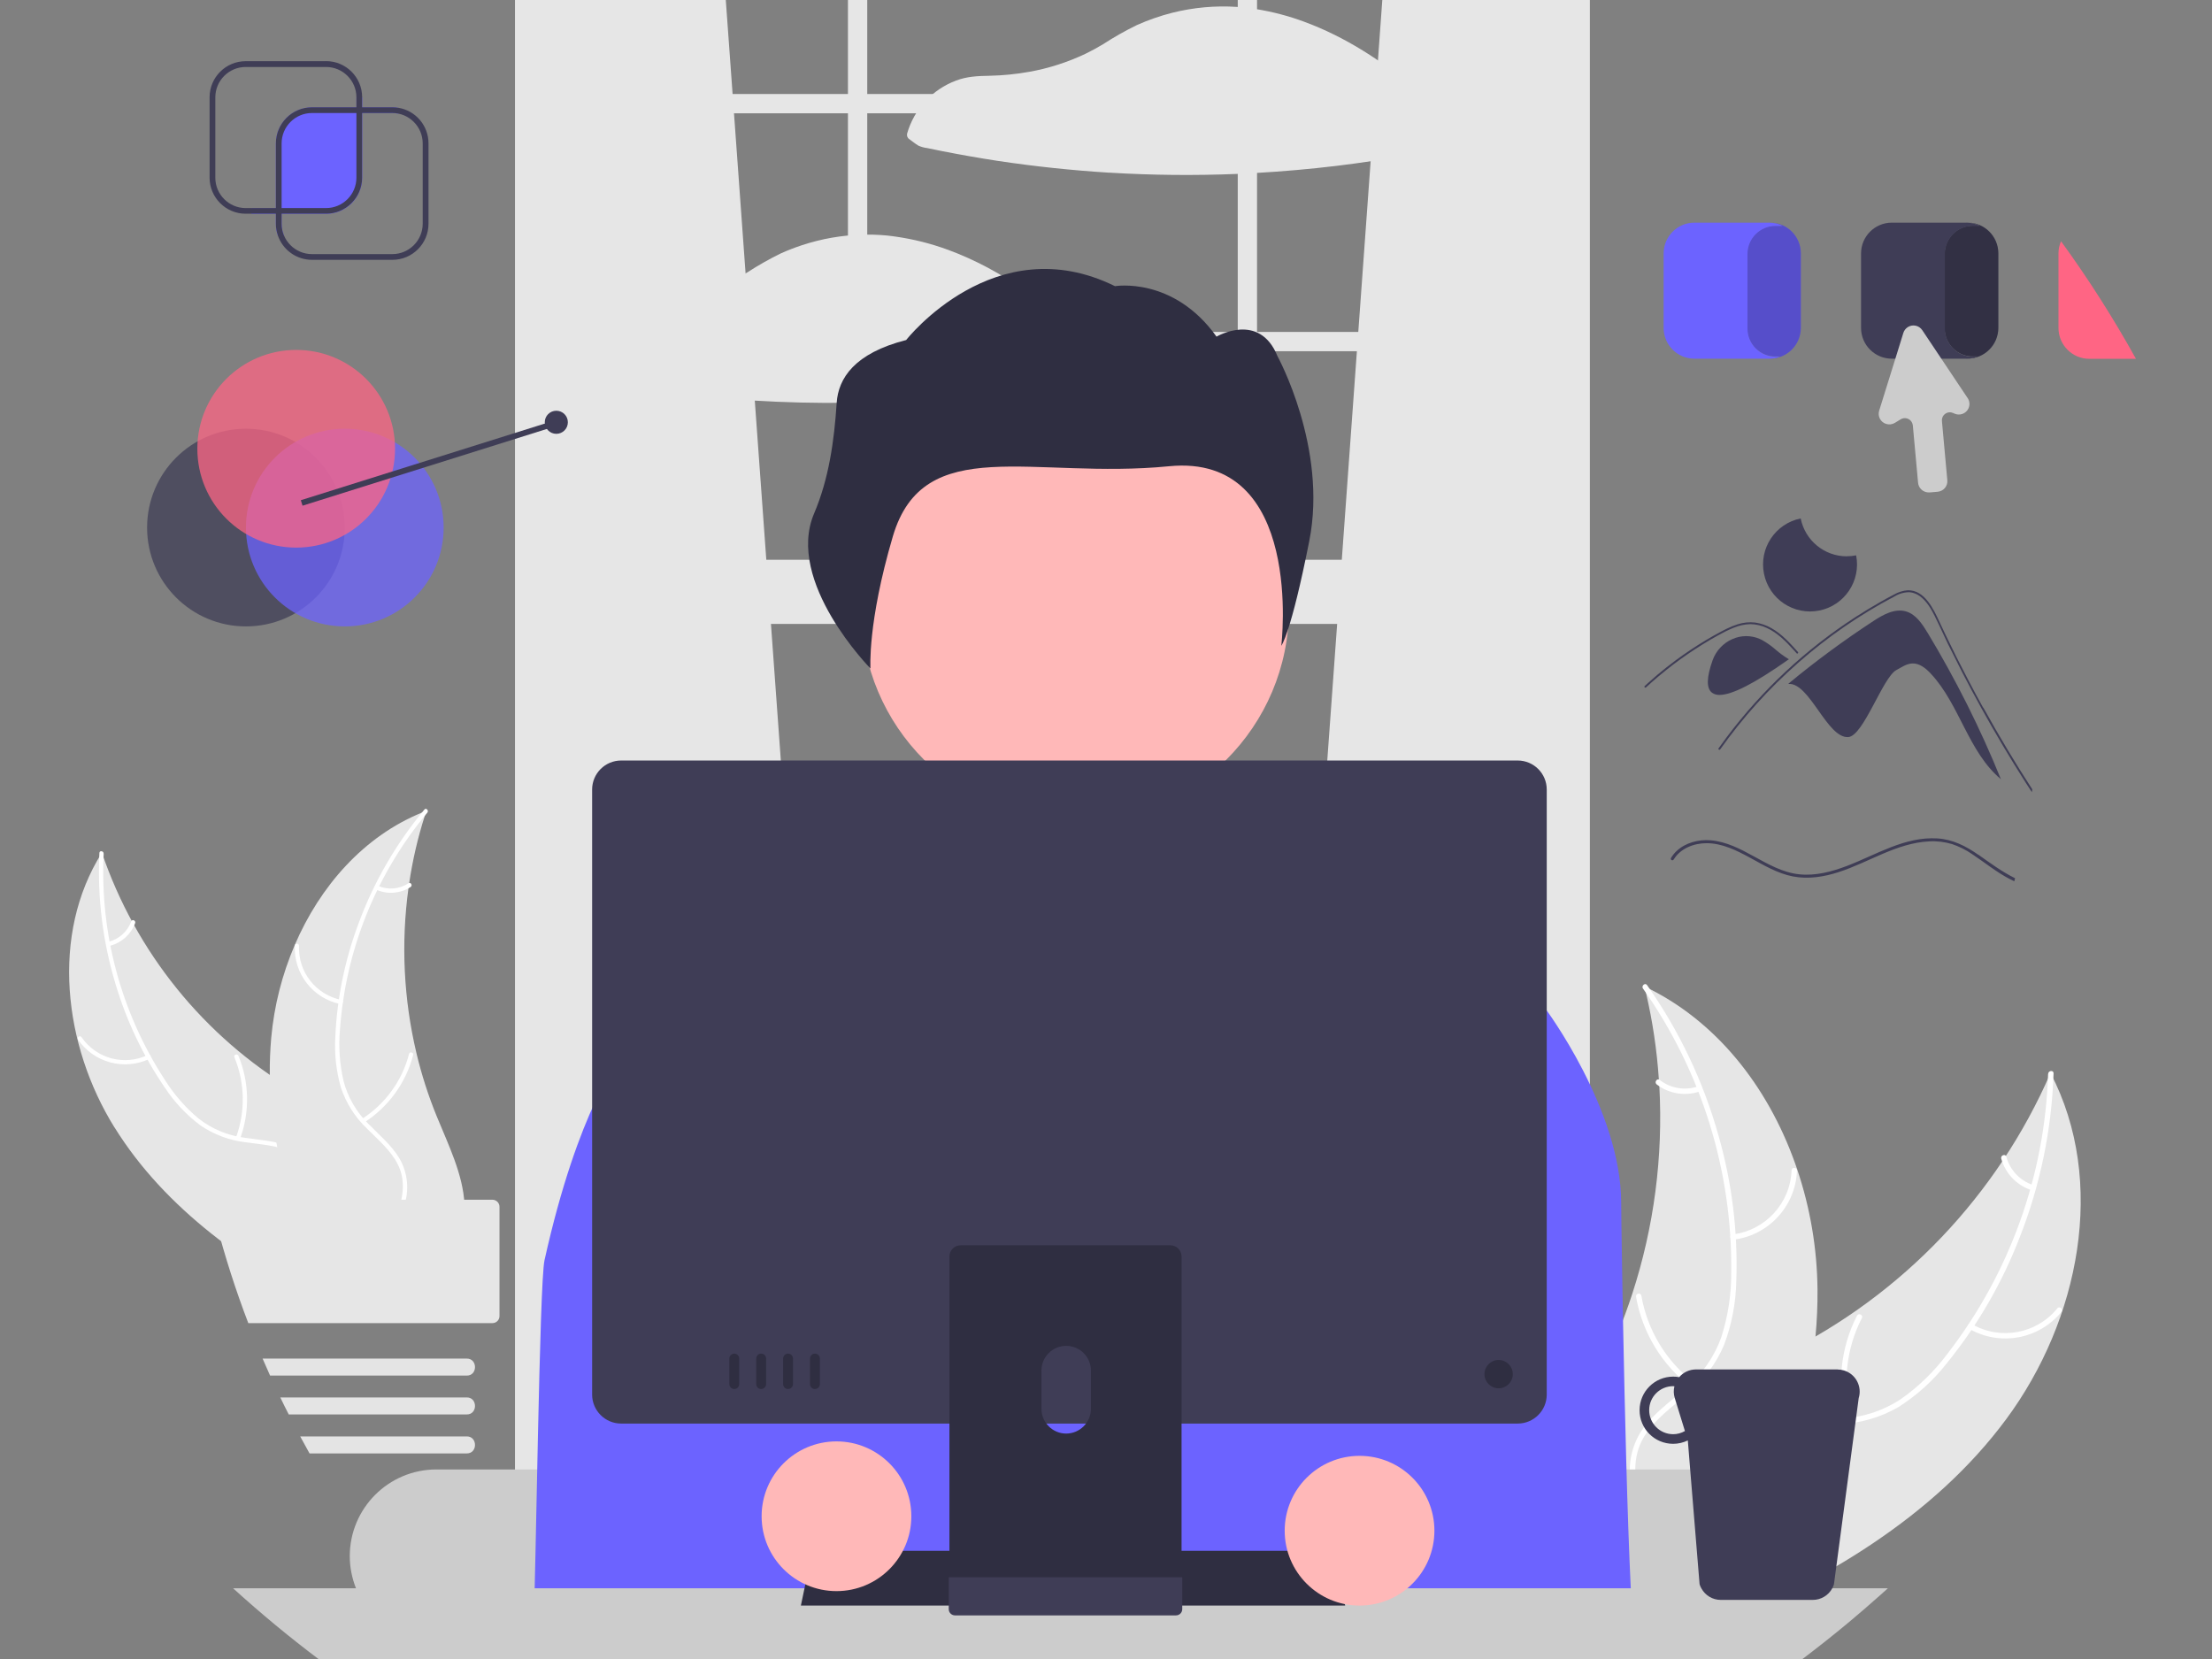
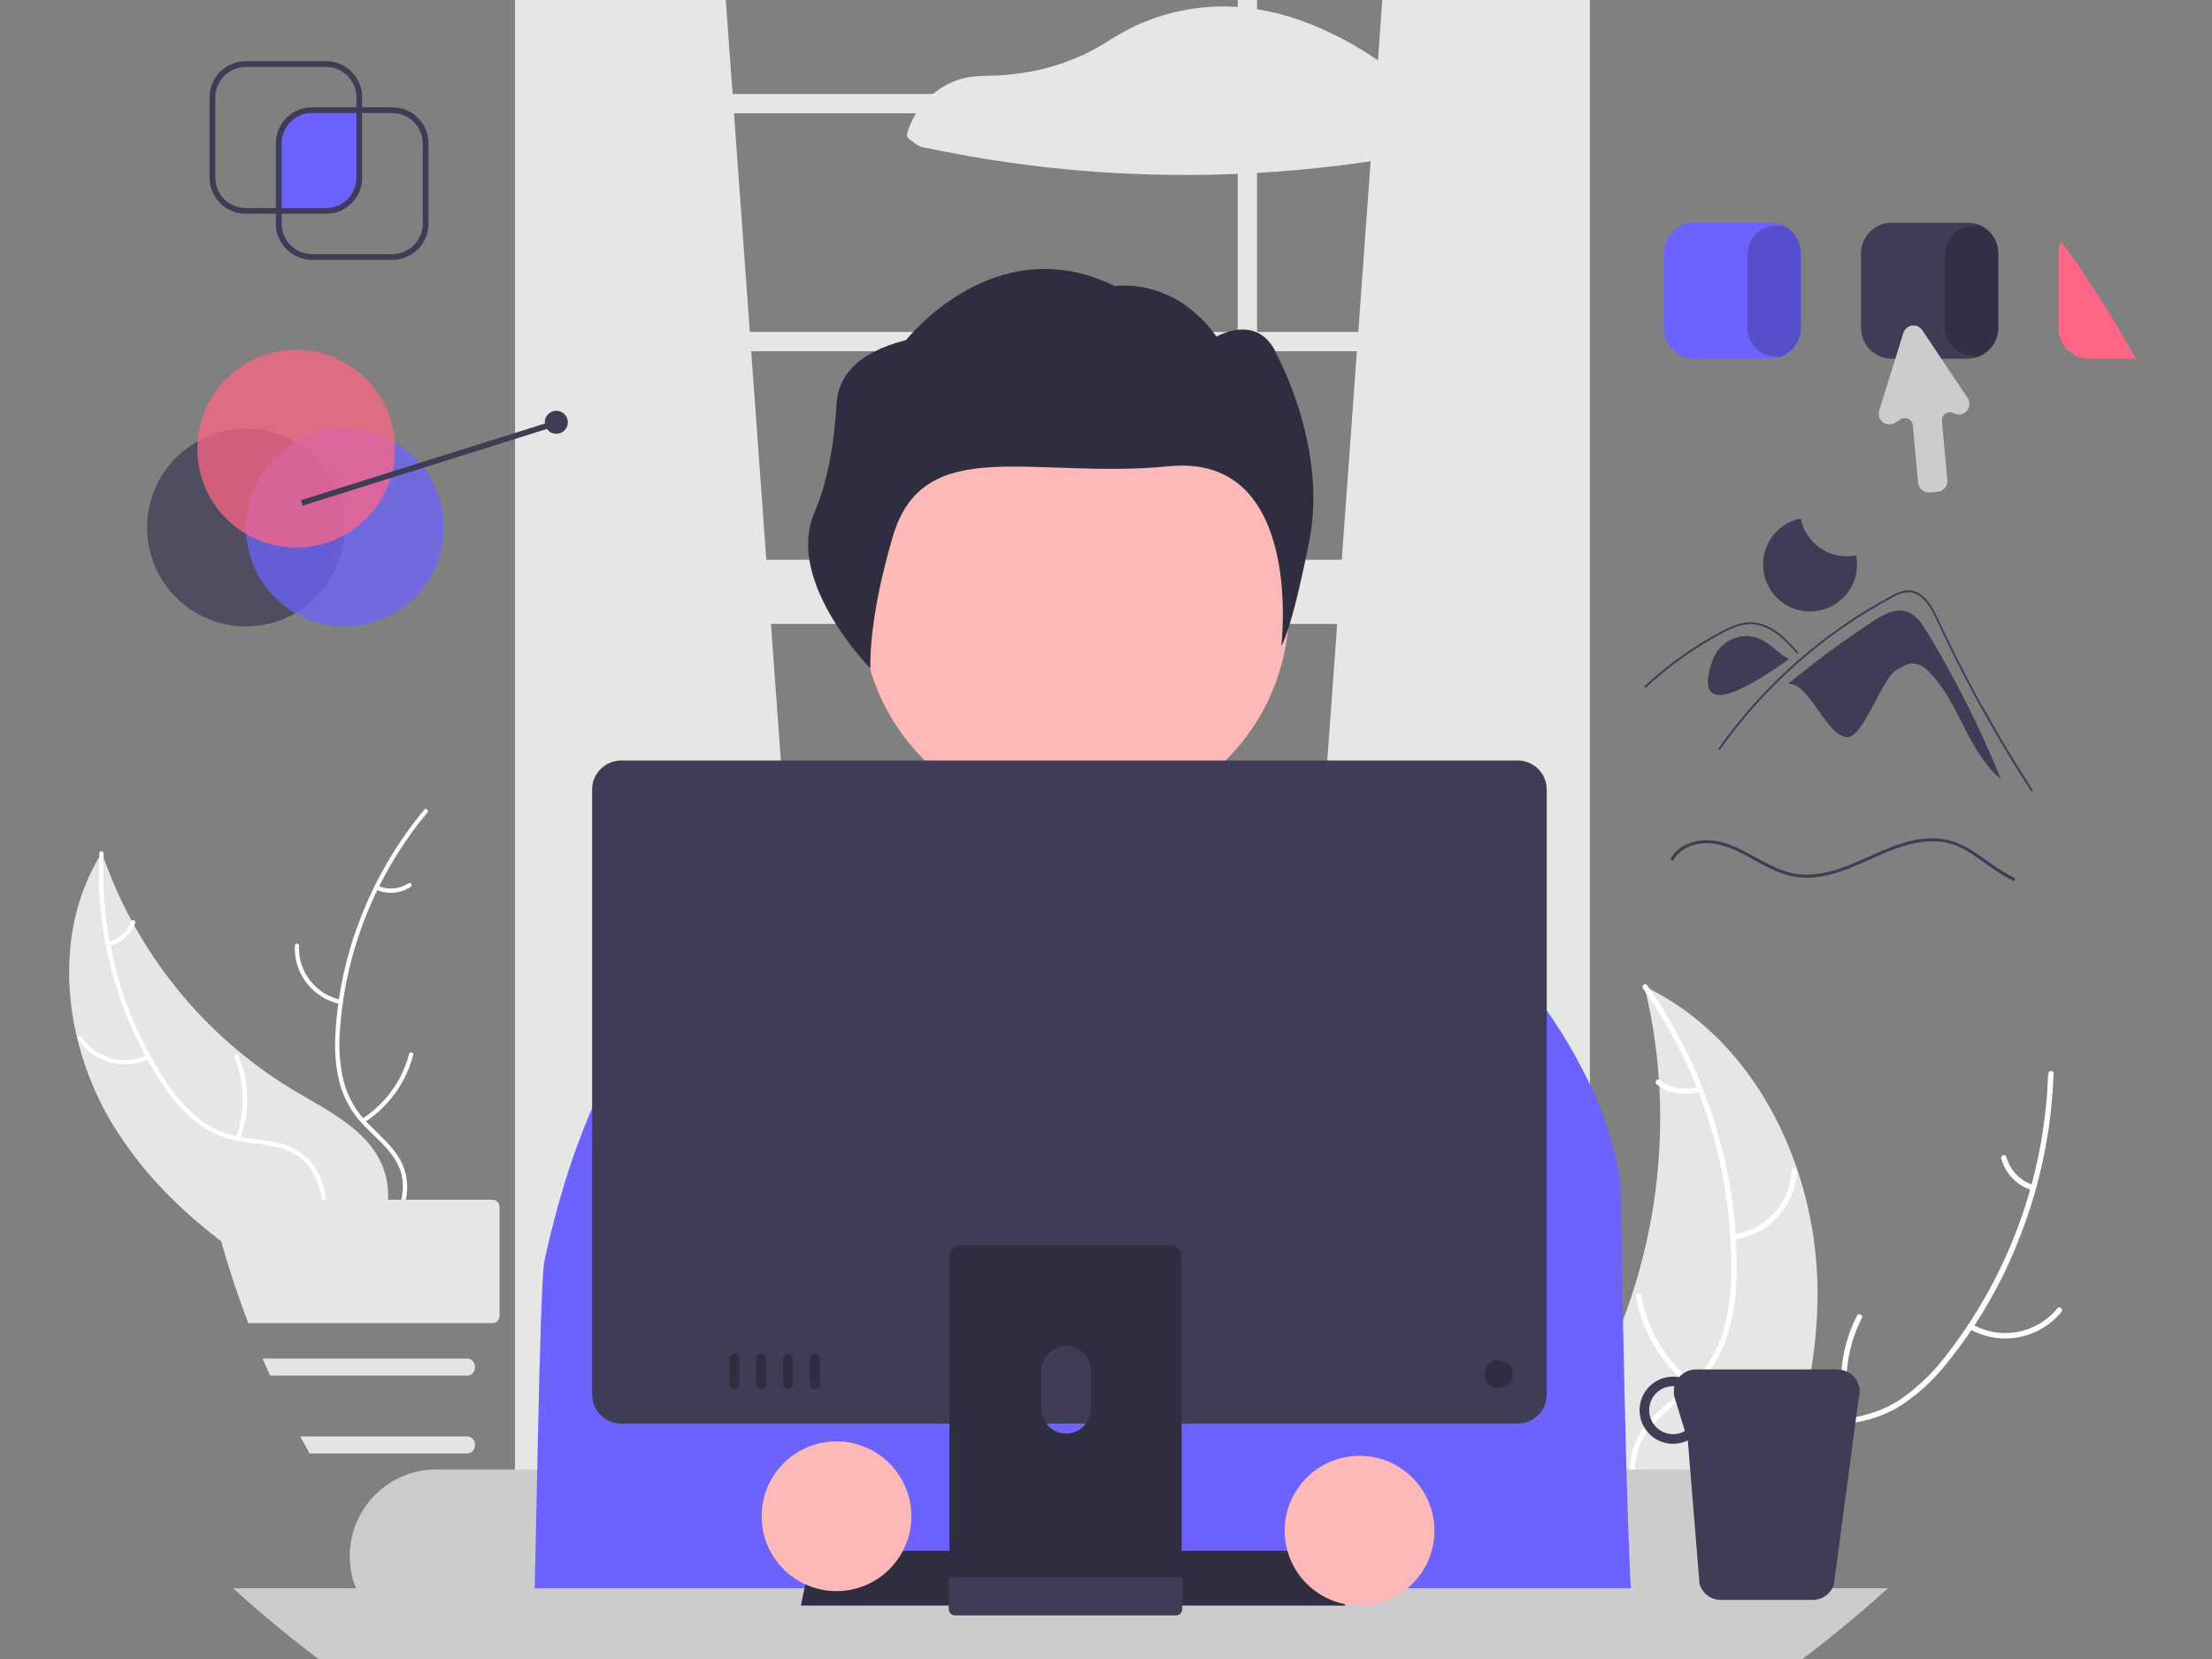
<svg xmlns="http://www.w3.org/2000/svg" id="_レイヤー_1" data-name="レイヤー 1" width="320" height="240" viewBox="0 0 320 240">
  <rect x="0" y="0" width="320" height="240" fill="#808080" stroke="none" />
  <defs>
    <style>
      .cls-1 {
        fill: #ffb8b8;
      }

      .cls-1, .cls-2, .cls-3, .cls-4, .cls-5, .cls-6, .cls-7, .cls-8, .cls-9, .cls-10, .cls-11, .cls-12, .cls-13 {
        stroke-width: 0px;
      }

      .cls-2, .cls-4, .cls-5, .cls-7 {
        isolation: isolate;
      }

      .cls-2, .cls-4, .cls-7 {
        opacity: .74;
      }

      .cls-2, .cls-13 {
        fill: #6c63ff;
      }

      .cls-3, .cls-7 {
        fill: #3f3d56;
      }

      .cls-4, .cls-12 {
        fill: #ff6584;
      }

      .cls-5 {
        fill: #000;
        opacity: .21;
      }

      .cls-6 {
        fill: #e4e4e4;
      }

      .cls-8 {
        fill: #2f2e41;
      }

      .cls-9 {
        fill: #ccc;
      }

      .cls-10 {
        fill: #fff;
      }

      .cls-11 {
        fill: #e6e6e6;
      }
    </style>
  </defs>
  <g id="_レイヤー_2" data-name="レイヤー 2">
    <g>
-       <path class="cls-11" d="M290.24,205.29c10.55-14.26,14.61-34.34,6.4-50.06-7.7,17.68-21.4,32.08-38.69,40.63-6.68,3.27-14.45,6.22-17.54,12.99-1.92,4.21-1.56,9.18-.01,13.54,1.55,4.36,4.18,8.24,6.78,12.07l.14,1.15c16.38-6.79,32.37-16.06,42.92-30.32Z" />
      <path class="cls-10" d="M296.29,155.36c-.47,14.67-5.56,28.82-14.53,40.44-1.89,2.54-4.16,4.76-6.74,6.58-2.57,1.7-5.55,2.68-8.62,2.84-2.87.21-5.82.08-8.59.98-2.85.97-5.15,3.12-6.32,5.89-1.53,3.38-1.76,7.11-1.85,10.76-.1,4.06-.15,8.27-2.06,11.96-.23.45.48.78.71.33,3.33-6.42,1.17-13.92,3.15-20.66.93-3.15,2.81-6.03,5.95-7.3,2.75-1.1,5.79-.98,8.7-1.16,3-.11,5.93-.95,8.54-2.46,2.66-1.69,5.02-3.82,6.97-6.3,4.48-5.51,8.06-11.7,10.61-18.33,2.96-7.55,4.6-15.55,4.87-23.65.02-.5-.76-.43-.78.07Z" />
      <path class="cls-10" d="M284.87,192.23c4.45,2.56,10.1,1.53,13.35-2.45.32-.39-.28-.9-.59-.51-3.02,3.71-8.29,4.67-12.42,2.25-.43-.25-.77.45-.33.71h0Z" />
      <path class="cls-10" d="M267.86,205.31c-1.36-4.89-.83-10.12,1.49-14.64.23-.45-.48-.78-.71-.33-2.41,4.71-2.95,10.15-1.52,15.24.14.49.87.22.74-.26Z" />
      <path class="cls-10" d="M294.12,171.43c-1.9-.62-3.35-2.16-3.87-4.08-.13-.49-.87-.22-.74.26.59,2.12,2.19,3.82,4.28,4.53.2.08.42,0,.52-.19.09-.2,0-.43-.19-.52h0Z" />
      <path class="cls-11" d="M237.91,142.72c.07.31.15.61.21.92.96,4.12,1.58,8.31,1.86,12.53.03.33.05.66.07.98.56,10.18-.77,20.37-3.93,30.06-1.26,3.86-2.81,7.61-4.64,11.23-2.53,5-5.67,10.22-6.37,15.6-.08.56-.13,1.13-.14,1.69l20.94,19.94c.07.02.14.05.21.07l.8.83c.11-.18.21-.37.32-.55.06-.1.12-.21.18-.32.04-.07.08-.14.12-.2.01-.02.03-.05.04-.07.04-.06.07-.12.11-.18.6-1.06,1.2-2.12,1.79-3.18t0-.01c4.48-8.15,8.33-16.74,10.75-25.64.07-.27.15-.54.21-.82,1.07-4.02,1.81-8.12,2.2-12.26.21-2.27.31-4.54.29-6.82-.06-5.88-1.04-11.72-2.92-17.3-3.74-11.12-10.98-20.91-21.32-26.13-.26-.13-.52-.26-.79-.39Z" />
      <path class="cls-10" d="M237.7,143.03c8.46,12,12.92,26.36,12.75,41.04.02,3.16-.46,6.3-1.42,9.32-1.03,2.9-2.82,5.48-5.18,7.46-2.16,1.89-4.6,3.57-6.26,5.95-1.69,2.49-2.24,5.59-1.5,8.51.81,3.62,2.88,6.73,5,9.71,2.36,3.3,4.86,6.69,5.55,10.79.08.5.85.34.77-.16-1.2-7.13-7.45-11.82-9.93-18.4-1.16-3.07-1.39-6.51.36-9.41,1.53-2.53,4.04-4.27,6.24-6.17,2.33-1.9,4.16-4.34,5.33-7.1,1.11-2.95,1.71-6.07,1.77-9.23.25-7.1-.61-14.19-2.56-21.02-2.18-7.81-5.68-15.18-10.35-21.81-.29-.41-.87.12-.58.52h0Z" />
      <path class="cls-10" d="M250.78,179.34c5.09-.63,8.98-4.86,9.18-9.99.02-.5-.76-.55-.78-.05-.18,4.78-3.81,8.72-8.56,9.28-.5.06-.34.82.16.77h0Z" />
      <path class="cls-10" d="M245.08,200.03c-4.04-3.09-6.76-7.58-7.63-12.59-.09-.5-.85-.34-.77.16.91,5.21,3.76,9.88,7.96,13.08.4.31.83-.35.43-.65h0Z" />
      <path class="cls-10" d="M245.65,157.16c-1.89.64-3.97.3-5.55-.93-.4-.31-.82.35-.43.65,1.75,1.34,4.05,1.73,6.14,1.04.21-.05.34-.25.3-.46-.04-.21-.25-.35-.46-.3h0Z" />
      <path class="cls-11" d="M16.56,163.1c-7.38-11.88-9.28-27.92-1.82-39.74,4.91,14.39,14.76,26.58,27.8,34.4,5.04,3,10.95,5.81,12.95,11.33,1.24,3.43.64,7.31-.86,10.64-1.49,3.33-3.81,6.21-6.1,9.05l-.18.89c-12.44-6.39-24.41-14.69-31.78-26.57Z" />
      <path class="cls-10" d="M15,123.48c-.57,11.56,2.52,23,8.83,32.71,1.32,2.11,2.97,4.01,4.88,5.61,1.91,1.5,4.19,2.46,6.59,2.78,2.24.34,4.57.44,6.68,1.32,2.18.95,3.85,2.78,4.59,5.03.99,2.75.92,5.7.76,8.58-.18,3.19-.41,6.51.85,9.53.15.37-.42.58-.58.22-2.2-5.26-.03-11.01-1.15-16.44-.53-2.53-1.82-4.92-4.21-6.11-2.09-1.04-4.49-1.14-6.76-1.47-2.35-.28-4.6-1.13-6.55-2.48-1.98-1.5-3.7-3.32-5.07-5.4-3.16-4.62-5.58-9.71-7.17-15.08-1.84-6.12-2.62-12.51-2.31-18.89.02-.4.63-.29.61.1h0Z" />
      <path class="cls-10" d="M21.62,153.18c-3.66,1.73-8.03.55-10.33-2.78-.22-.33.27-.69.5-.36,2.13,3.11,6.21,4.2,9.61,2.57.36-.17.57.41.22.58h0Z" />
      <path class="cls-10" d="M34.14,164.55c1.38-3.76,1.3-7.9-.23-11.6-.15-.37.42-.58.58-.22,1.59,3.85,1.67,8.16.22,12.07-.14.37-.7.12-.56-.25h0Z" />
      <path class="cls-10" d="M15.68,136.25c1.53-.37,2.77-1.48,3.31-2.96.13-.37.69-.12.56.25-.6,1.63-1.96,2.86-3.65,3.28-.16.05-.33-.02-.4-.18-.06-.16.02-.34.18-.4Z" />
-       <path class="cls-11" d="M61.69,117.29c-.08.24-.15.47-.23.71-1.02,3.18-1.77,6.43-2.26,9.73-.04.25-.08.51-.11.77-1.09,7.96-.7,16.06,1.16,23.87.74,3.11,1.72,6.16,2.93,9.12,1.67,4.09,3.8,8.39,4.01,12.67.03.45.03.89,0,1.34l-17.73,14.32c-.06.01-.11.03-.17.04l-.68.6c-.07-.15-.15-.3-.22-.45-.04-.09-.08-.17-.12-.26-.03-.06-.05-.12-.08-.17,0-.02-.02-.04-.02-.05-.03-.05-.05-.1-.07-.15-.41-.87-.81-1.74-1.2-2.62t0-.01c-3-6.69-5.47-13.68-6.8-20.83-.04-.22-.08-.43-.12-.66-.58-3.23-.9-6.49-.95-9.77-.02-1.79.05-3.59.21-5.38.42-4.62,1.57-9.14,3.4-13.4,3.65-8.5,9.97-15.73,18.43-19.17.22-.09.43-.17.65-.26Z" />
      <path class="cls-10" d="M61.83,117.55c-7.41,8.89-11.84,19.88-12.65,31.43-.22,2.48-.04,4.98.52,7.41.62,2.35,1.86,4.49,3.59,6.19,1.58,1.62,3.38,3.1,4.54,5.08,1.17,2.07,1.4,4.53.63,6.78-.87,2.79-2.69,5.11-4.55,7.31-2.07,2.44-4.25,4.95-5.06,8.12-.1.38-.69.21-.59-.17,1.4-5.52,6.61-8.81,8.98-13.82,1.1-2.34,1.51-5.02.32-7.41-1.04-2.09-2.9-3.61-4.51-5.24-1.71-1.64-2.99-3.67-3.74-5.92-.68-2.39-.95-4.88-.8-7.36.25-5.59,1.39-11.11,3.36-16.36,2.21-6,5.44-11.57,9.53-16.48.25-.3.67.15.42.45h0Z" />
      <path class="cls-10" d="M49.22,145.25c-3.96-.82-6.75-4.4-6.57-8.44,0-.17.15-.3.32-.29.16,0,.29.14.29.3-.17,3.77,2.44,7.09,6.13,7.84.39.08.21.67-.17.59h0Z" />
      <path class="cls-10" d="M52.38,161.86c3.37-2.17,5.8-5.52,6.8-9.4.1-.38.69-.21.59.17-1.05,4.03-3.59,7.52-7.1,9.77-.33.21-.63-.33-.3-.54h0Z" />
      <path class="cls-10" d="M54.68,128.15c1.44.63,3.1.49,4.42-.37.33-.22.63.32.3.54-1.46.94-3.29,1.1-4.89.42-.16-.05-.25-.22-.21-.38.05-.16.22-.26.38-.21Z" />
      <path class="cls-11" d="M211.84,19.6c-2.23-2.36-4.59-4.59-7.06-6.7-4.82-4.09-10.17-7.57-16.12-9.76-2.24-.83-4.56-1.44-6.92-1.82-.28-.05-.56-.09-.85-.13-.02,0-.04,0-.06,0-.04-.01-.09-.02-.13-.02-.58-.07-1.16-.13-1.74-.17-3.14-.21-6.3.08-9.35.84-1.77.45-3.5,1.05-5.17,1.8-1.67.82-3.29,1.73-4.85,2.75-.84.51-1.7.97-2.58,1.4-2.58,1.22-5.31,2.1-8.12,2.6-1.9.34-3.82.53-5.75.57-1.67.03-3.25.09-4.84.7-3.44,1.29-6.06,4.13-7.07,7.66-.08.32.05.65.33.82.43.31.85.66,1.3.93.4.18.83.3,1.27.35.72.15,1.43.3,2.15.44,2.65.52,5.3.99,7.97,1.4,5.37.81,10.76,1.38,16.19,1.72.03,0,.07,0,.1,0,6.13.37,12.28.43,18.41.18.93-.04,1.85-.08,2.78-.14,3.87-.22,7.73-.56,11.58-1.02,3.56-.43,7.11-.97,10.64-1.61,2.52-.46,5.04-.97,7.55-1.53.39-.12.61-.53.5-.92-.03-.11-.09-.22-.18-.3Z" />
-       <path class="cls-11" d="M160.37,52.62c-3.59-3.84-7.54-7.31-11.79-10.38-1.41-.99-2.87-1.92-4.36-2.78-1.83-1.06-3.74-1.99-5.7-2.79-.44-.18-.88-.35-1.32-.51-2.51-.93-5.11-1.58-7.76-1.95-.02,0-.04,0-.06,0-.04,0-.09-.02-.13-.03-1.28-.17-2.58-.25-3.87-.24-.93,0-1.86.05-2.79.14-1.49.15-2.98.4-4.43.77-.72.18-1.44.39-2.14.62-1.03.34-2.04.73-3.02,1.17-.02,0-.03.01-.05.02-1.65.81-3.26,1.72-4.8,2.72-.03.02-.07.04-.1.06-1.75,1.05-3.61,1.92-5.53,2.59-1.65.58-3.35,1.03-5.07,1.34-1.9.34-3.82.53-5.75.56-1.67.03-3.25.09-4.84.7-3.44,1.29-6.06,4.13-7.07,7.66-.08.32.06.65.33.82.43.31.85.65,1.3.93.4.18.83.3,1.27.35.72.15,1.43.3,2.15.44,2.65.52,5.3.99,7.97,1.39,3.66.55,7.34,1,11.03,1.33,1.75.16,3.5.3,5.25.4,4.5.27,8.99.38,13.5.32.93-.01,1.86-.03,2.79-.06,5.52-.16,11.02-.58,16.5-1.24,6.11-.74,12.18-1.79,18.19-3.15.39-.11.61-.52.5-.91-.03-.11-.09-.22-.18-.3Z" />
      <path class="cls-11" d="M98.64-87.84l21.82,301.49-43.63,3.87V-84c5.2-4.06,12.66-4.7,21.82-3.84Z" />
      <path class="cls-11" d="M206.33-87.84l-21.82,301.49,43.63,3.87V-84c-5.2-4.06-12.66-4.7-21.82-3.84Z" />
      <path class="cls-11" d="M229.18-83.87c-1.35-3.32-4.23-5.61-7.56-5.61H82.89c-4.63,0-8.39,4.44-8.39,9.91V220.08c-.04,2.77,1,5.45,2.89,7.48.99,1.04,2.25,1.79,3.63,2.18.61.17,1.24.25,1.87.25h138.72c.63,0,1.26-.08,1.87-.25,3.73-1,6.52-4.95,6.52-9.65V-79.58c0-1.47-.28-2.93-.83-4.29ZM227.22,220.08c0,3.65-2.52,6.62-5.61,6.62H82.89c-2.56,0-4.73-2.04-5.4-4.82-.14-.59-.21-1.19-.21-1.8V-79.58c0-3.65,2.52-6.61,5.61-6.61h138.72c.57,0,1.13.1,1.67.3,2.28.84,3.94,3.35,3.94,6.31V220.08Z" />
      <rect class="cls-11" x="75.9" y="13.6" width="152.72" height="2.79" />
      <rect class="cls-11" x="75.9" y="48.02" width="152.72" height="2.79" />
-       <rect class="cls-11" x="122.67" y="-88.23" width="2.79" height="175.71" />
      <rect class="cls-11" x="179.06" y="-88.23" width="2.79" height="175.71" />
      <path class="cls-9" d="M246.02,212.58H63.13c-6.92,0-12.52,5.61-12.53,12.53,0,1.6.31,3.18.9,4.66,1.9,4.75,6.51,7.87,11.63,7.87h182.89c4.45,0,8.57-2.36,10.82-6.21.31-.53.59-1.09.82-1.67.6-1.48.91-3.06.9-4.66-.01-6.92-5.62-12.52-12.54-12.53Z" />
      <rect class="cls-11" x="76.82" y="80.98" width="151.79" height="9.28" />
      <path class="cls-9" d="M151.33,78.19h2.79c2.82,0,5.11,2.29,5.11,5.11h-13c0-2.82,2.29-5.11,5.11-5.11h0Z" />
      <circle id="b6ad44ff-295b-418b-9346-03b76e49c34f" class="cls-1" cx="155.54" cy="88.03" r="30.93" />
      <path id="e8f77054-5a04-4fda-83df-6cd2e0c3cac3-114" class="cls-8" d="M121.04,58.28c.23-3.55,2.58-7.19,10.05-9.09,0,0,12.81-16.38,30.21-7.79,0,0,8.44-1.45,14.69,7.3,0,0,6.2-3.66,8.82,2.83,0,0,7.27,13.23,4.6,26.72s-4.05,15.17-4.05,15.17c0,0,3.41-27.91-16.25-25.97s-35.49-4.98-39.95,10.16c-3.7,12.57-3.23,19.1-3.23,19.1,0,0-12.36-12.54-8.16-22.42,2.15-5.05,2.91-10.54,3.27-16.02Z" />
      <path class="cls-13" d="M77.17,235.6h159.12c-1.06-12.14-1.76-58.53-1.76-61.59,0-13.47-11.02-28.17-11.02-28.17l-3.94-2.18-32.94-10.28-8.53-11.07c-1.81-2.36-4.62-3.73-7.59-3.71l-26.93.2c-2.37.02-4.65.92-6.39,2.53l-16.68,15.47-24.46,11.68-.04-.04-.26.19-3.63,2.61-2.33,1.69s-6.13,7.35-11.02,29.39c-.74,3.32-1.25,46.23-1.6,53.27Z" />
      <path class="cls-9" d="M273.11,229.77c-.38.35-.77.7-1.16,1.04-1.47,1.3-2.95,2.59-4.46,3.85-2.28,1.9-4.61,3.74-6.98,5.53H46.32c-4.36-3.27-8.56-6.75-12.6-10.42h239.4Z" />
      <polygon class="cls-8" points="194.6 232.27 115.86 232.27 117.52 224.35 192.93 224.35 194.6 232.27" />
      <path class="cls-3" d="M265.84,198.11h-20.49c-.94,0-1.83.41-2.43,1.12-.29-.06-.58-.08-.87-.08-2.68,0-4.86,2.17-4.86,4.86s2.17,4.86,4.86,4.86h0c.73,0,1.46-.17,2.12-.49l.34,4.2,1.36,16.6c.06.21.15.41.26.6.56,1.03,1.63,1.67,2.8,1.67h13.32c1.17,0,2.25-.64,2.81-1.67.1-.19.19-.39.25-.6l3.58-26.92c.52-1.69-.43-3.48-2.12-4-.31-.09-.62-.14-.94-.14ZM242.05,207.48c-1.92,0-3.47-1.56-3.47-3.48,0-1.92,1.55-3.47,3.47-3.47.06,0,.12.02.18.02-.14.56-.12,1.15.05,1.7l1.47,4.77c-.52.3-1.1.46-1.7.46h0Z" />
      <path class="cls-3" d="M219.56,110.02H89.86c-2.32,0-4.2,1.88-4.2,4.2v87.52c0,2.32,1.88,4.2,4.2,4.2h129.7c2.32,0,4.2-1.88,4.2-4.2v-87.52c0-2.32-1.88-4.2-4.2-4.2Z" />
      <path class="cls-8" d="M169.31,180.15h-30.34c-.89,0-1.62.73-1.62,1.62v47.93h33.58v-47.93c0-.89-.72-1.62-1.62-1.62h0ZM154.24,207.39c-1.97,0-3.57-1.61-3.58-3.58v-5.53c0-1.98,1.6-3.58,3.58-3.58s3.58,1.6,3.58,3.58v5.53c0,1.97-1.61,3.57-3.58,3.58h0Z" />
      <path class="cls-3" d="M137.25,228.17v4.62c0,.5.41.9.9.9h31.98c.5,0,.9-.41.9-.9v-4.62h-33.79Z" />
      <circle class="cls-8" cx="216.8" cy="198.79" r="2.05" />
      <path class="cls-8" d="M106.23,195.82c-.4,0-.72.32-.72.72h0v3.69c0,.4.32.72.72.71.39,0,.71-.32.71-.71v-3.69c0-.4-.32-.72-.72-.72h0Z" />
      <path class="cls-8" d="M110.12,195.82c-.4,0-.72.32-.72.72h0v3.69c0,.4.32.72.72.71.39,0,.71-.32.71-.71v-3.69c0-.4-.32-.72-.72-.72h0Z" />
      <path class="cls-8" d="M114.01,195.82c-.4,0-.72.32-.72.72h0v3.69c0,.4.32.72.72.71.39,0,.71-.32.71-.71v-3.69c0-.4-.32-.72-.72-.72h0Z" />
      <path class="cls-8" d="M117.9,195.82c-.4,0-.72.32-.72.72h0v3.69c0,.4.32.72.72.71.39,0,.71-.32.71-.71v-3.69c0-.4-.32-.72-.72-.72h0Z" />
      <circle class="cls-1" cx="121.01" cy="219.35" r="10.83" />
      <circle class="cls-1" cx="196.68" cy="221.44" r="10.83" />
      <path class="cls-3" d="M278.8,91.46c-.76-1.26-1.66-2.6-3.07-3.01-1.63-.47-3.31.47-4.73,1.4-4.25,2.78-8.35,5.8-12.26,9.04v.05c3.05-.21,5.59,7.9,8.64,7.69,2.2-.15,5-8.65,6.95-9.69.74-.4,1.46-.92,2.3-.96,1.04-.05,1.95.68,2.66,1.44,4.22,4.49,5.44,11.36,10.17,15.3-2.98-7.36-6.55-14.47-10.65-21.26Z" />
      <path class="cls-3" d="M286.92,102.37c2.22,4.02,4.58,7.96,7.08,11.82h0c-.01.14-.04.27-.06.41-.3-.46-.6-.92-.9-1.39-2.24-3.51-4.37-7.09-6.39-10.74-.96-1.73-1.89-3.48-2.8-5.24-.7-1.37-1.39-2.74-2.07-4.12-.19-.4-.38-.79-.56-1.19-.44-.93-.87-1.87-1.33-2.8-.53-1.05-1.17-2.15-2.13-2.86-.44-.33-.97-.54-1.52-.59-.78,0-1.54.22-2.2.63-5,2.63-9.66,5.84-13.9,9.58-4.24,3.72-8.03,7.93-11.29,12.53-.1.14-.34,0-.24-.14.4-.56.8-1.11,1.21-1.66,5.13-6.82,11.41-12.68,18.57-17.32,1.2-.78,2.43-1.52,3.68-2.23.63-.36,1.26-.71,1.91-1.04.62-.36,1.31-.58,2.02-.63,2.45-.04,3.72,2.74,4.59,4.61.27.59.55,1.18.83,1.76,1.06,2.22,2.16,4.41,3.31,6.6.7,1.34,1.42,2.68,2.16,4.01Z" />
      <path class="cls-3" d="M259.92,94.52c-.14-.16-.28-.32-.43-.48-1.13-1.25-2.34-2.49-3.9-3.2-.74-.35-1.55-.54-2.37-.55-.85.02-1.68.21-2.46.54-.37.15-.73.32-1.09.49-.41.21-.81.42-1.21.64-.75.41-1.49.85-2.21,1.3-1.45.9-2.85,1.86-4.21,2.89-.7.54-1.39,1.09-2.07,1.66-.63.53-1.24,1.07-1.85,1.63-.13.12-.32-.07-.19-.19.16-.15.32-.29.48-.44.45-.41.91-.81,1.38-1.21.85-.72,1.73-1.41,2.63-2.08,1.4-1.03,2.84-2,4.33-2.89.75-.45,1.5-.87,2.27-1.28.23-.12.47-.24.7-.36.54-.27,1.1-.5,1.67-.68.81-.26,1.67-.35,2.52-.25.82.12,1.61.39,2.33.8,1.52.85,2.71,2.17,3.86,3.46.12.13-.08.32-.19.19Z" />
      <path class="cls-3" d="M248.77,100.53c-.39.02-.77-.09-1.09-.31-.84-.64-.82-2.17.07-4.69.49-1.38,1.53-2.5,2.87-3.08,1.26-.56,2.69-.57,3.95-.02.11.05.22.1.32.15h0c.72.4,1.4.89,2.02,1.43.53.46,1.09.87,1.68,1.24l.2.12-.19.13c-4.79,3.37-8.03,5.03-9.84,5.03Z" />
      <path class="cls-3" d="M267.17,80.48c-3.25,0-6.04-2.3-6.67-5.48-3.68.74-6.06,4.33-5.31,8.01s4.33,6.06,8.01,5.31c3.67-.74,6.04-4.31,5.32-7.98-.44.09-.9.13-1.35.13Z" />
      <circle class="cls-7" cx="35.58" cy="76.32" r="14.3" />
      <circle class="cls-2" cx="49.88" cy="76.32" r="14.3" />
      <circle class="cls-4" cx="42.85" cy="64.92" r="14.3" />
      <rect class="cls-3" x="42.76" y="66.58" width="38.5" height=".83" transform="translate(-17.23 21.66) rotate(-17.44)" />
      <circle class="cls-3" cx="80.48" cy="61.09" r="1.67" />
      <path class="cls-3" d="M286.21,123.65c1.73,1.22,3.4,2.46,5.3,3.4-.04.14-.07.29-.11.44-.23-.11-.46-.22-.69-.34-1.93-1.01-3.59-2.38-5.4-3.58-.9-.62-1.88-1.11-2.91-1.46-1.08-.32-2.21-.46-3.33-.39-4.69.23-8.71,3.03-13.07,4.44-2.13.69-4.4,1.06-6.63.63-2.22-.43-4.2-1.62-6.17-2.69-1.94-1.06-4.05-2.12-6.31-2.12-1.84,0-3.78.74-4.77,2.37-.07.1-.2.13-.31.07-.1-.06-.13-.19-.08-.29.22-.37.49-.71.81-1.01,1.29-1.22,3.18-1.7,4.92-1.56,2.25.18,4.31,1.25,6.25,2.32,2.07,1.13,4.18,2.35,6.57,2.6,2.36.25,4.69-.37,6.88-1.2,4.23-1.61,8.41-4.29,13.12-3.99,2.22.14,4.12,1.11,5.92,2.37Z" />
      <path class="cls-13" d="M57.61,15.59v.85c-.28-.06-.56-.08-.85-.08h-4.36v9.36c0,2.88-2.34,5.22-5.22,5.22h-6.44v1.44c0,.58.11,1.15.34,1.68h-.89c-.19-.54-.28-1.11-.28-1.68v-1.44h-3.54v-.83h3.54v-9.36c0-2.88,2.34-5.22,5.22-5.22h6.44v-1.46h.83v1.46h4.36c.28,0,.57.02.85.07Z" />
      <path class="cls-3" d="M47.17,8.85h-11.63c-2.88,0-5.22,2.34-5.22,5.22v11.63c0,2.88,2.34,5.22,5.22,5.22h11.63c2.88,0,5.22-2.34,5.22-5.22v-11.65c-.01-2.88-2.35-5.21-5.22-5.21ZM51.56,25.71c0,2.42-1.97,4.39-4.39,4.39h-11.63c-2.42,0-4.39-1.97-4.39-4.39v-11.63c0-2.42,1.97-4.39,4.39-4.39h11.63c2.42,0,4.38,1.96,4.39,4.37v11.65Z" />
      <path class="cls-3" d="M39.9,30.1v.83h.83v-.83h-.83ZM39.9,30.1v.83h.83v-.83h-.83ZM57.61,15.59c-.28-.05-.57-.07-.85-.07h-11.63c-2.88,0-5.22,2.34-5.22,5.22v11.63c0,.57.09,1.14.28,1.68.72,2.12,2.71,3.54,4.95,3.54h11.63c2.88,0,5.22-2.34,5.22-5.22v-11.63c0-2.56-1.85-4.74-4.37-5.15ZM61.15,32.37c0,2.42-1.97,4.39-4.39,4.39h-11.63c-2.42,0-4.39-1.97-4.39-4.39v-11.63c0-2.42,1.97-4.39,4.39-4.39h11.63c2.42,0,4.39,1.97,4.39,4.39v11.63ZM39.9,30.1v.83h.83v-.83h-.83Z" />
      <path class="cls-11" d="M71.23,173.56h-38.95c-.56,0-1.02.46-1.02,1.02v2.31c1.29,4.92,2.84,9.77,4.66,14.52h35.32c.56,0,1.02-.46,1.02-1.02h0v-15.81c0-.56-.46-1.02-1.02-1.02Z" />
      <path class="cls-6" d="M67.52,196.54h-29.53c.35.82.71,1.64,1.08,2.46h28.45c1.6.02,1.59-2.48,0-2.46Z" />
-       <path class="cls-6" d="M67.52,202.16h-26.97c.39.82.8,1.64,1.22,2.46h25.75c1.6.02,1.59-2.48,0-2.46Z" />
      <path class="cls-6" d="M67.52,207.8h-24.09c.44.82.89,1.64,1.35,2.46h22.74c1.6.02,1.59-2.48,0-2.46Z" />
      <path class="cls-3" d="M284.64,32.18h-.22c.68,0,1.36.16,1.97.47h-1c-2.25,0-4.07,1.82-4.07,4.07v10.78c0,2.25,1.82,4.07,4.07,4.07h.64c-.51.2-1.06.3-1.61.31h.22c2.46,0,4.45-2,4.45-4.45v-10.78c0-2.46-2-4.45-4.45-4.45Z" />
      <path class="cls-5" d="M284.64,32.18h-.22c.68,0,1.36.16,1.97.47h-1c-2.25,0-4.07,1.82-4.07,4.07v10.78c0,2.25,1.82,4.07,4.07,4.07h.64c-.51.2-1.06.3-1.61.31h.22c2.46,0,4.45-2,4.45-4.45v-10.78c0-2.46-2-4.45-4.45-4.45Z" />
      <path class="cls-13" d="M256.07,32.18h-.22c.68,0,1.36.16,1.97.47h-1c-2.25,0-4.07,1.82-4.07,4.07v10.78c0,2.25,1.82,4.07,4.07,4.07h.64c-.51.2-1.06.3-1.61.31h.22c2.46,0,4.45-2,4.45-4.45v-10.78c0-2.46-2-4.45-4.45-4.45Z" />
      <path class="cls-5" d="M256.07,32.18h-.22c.68,0,1.36.16,1.97.47h-1c-2.25,0-4.07,1.82-4.07,4.07v10.78c0,2.25,1.82,4.07,4.07,4.07h.64c-.51.2-1.06.3-1.61.31h.22c2.46,0,4.45-2,4.45-4.45v-10.78c0-2.46-2-4.45-4.45-4.45Z" />
      <path class="cls-13" d="M256.87,51.6c-2.25,0-4.07-1.82-4.07-4.07v-10.78c0-2.25,1.82-4.07,4.07-4.07h1c-.61-.31-1.29-.47-1.97-.47h-10.78c-2.46,0-4.45,2-4.45,4.45v10.78c0,2.46,2,4.45,4.45,4.45h10.78c.55,0,1.1-.1,1.61-.31h-.64Z" />
      <path class="cls-3" d="M285.43,51.6c-2.25,0-4.07-1.82-4.07-4.07v-10.78c0-2.25,1.82-4.07,4.07-4.07h1c-.61-.31-1.29-.47-1.97-.47h-10.78c-2.46,0-4.45,2-4.45,4.45v10.78c0,2.46,2,4.45,4.45,4.45h10.78c.55,0,1.1-.1,1.61-.31h-.64Z" />
      <path class="cls-12" d="M298.16,34.9c3.96,5.44,7.57,11.12,10.84,17.01h-6.75c-2.46,0-4.45-2-4.46-4.46v-10.78c0-.61.12-1.21.37-1.77Z" />
      <path class="cls-9" d="M284.63,57.56l-3.78-5.66-2.76-4.13c-.47-.71-1.42-.9-2.13-.43-.29.2-.51.49-.61.82l-1.16,3.74-2.34,7.51c-.25.81.2,1.67,1.02,1.92.42.13.88.07,1.26-.16l.83-.51c.54-.33,1.25-.17,1.59.38.09.15.15.32.17.5l.76,8.3c.07.79.74,1.39,1.53,1.4.05,0,.09,0,.14,0l1.17-.1c.84-.08,1.47-.82,1.39-1.67,0,0,0,0,0,0l-.78-8.57c-.06-.63.41-1.19,1.04-1.25.2-.02.4.02.59.1l.17.08c.77.35,1.68.02,2.04-.75.22-.49.18-1.05-.12-1.5Z" />
    </g>
  </g>
</svg>